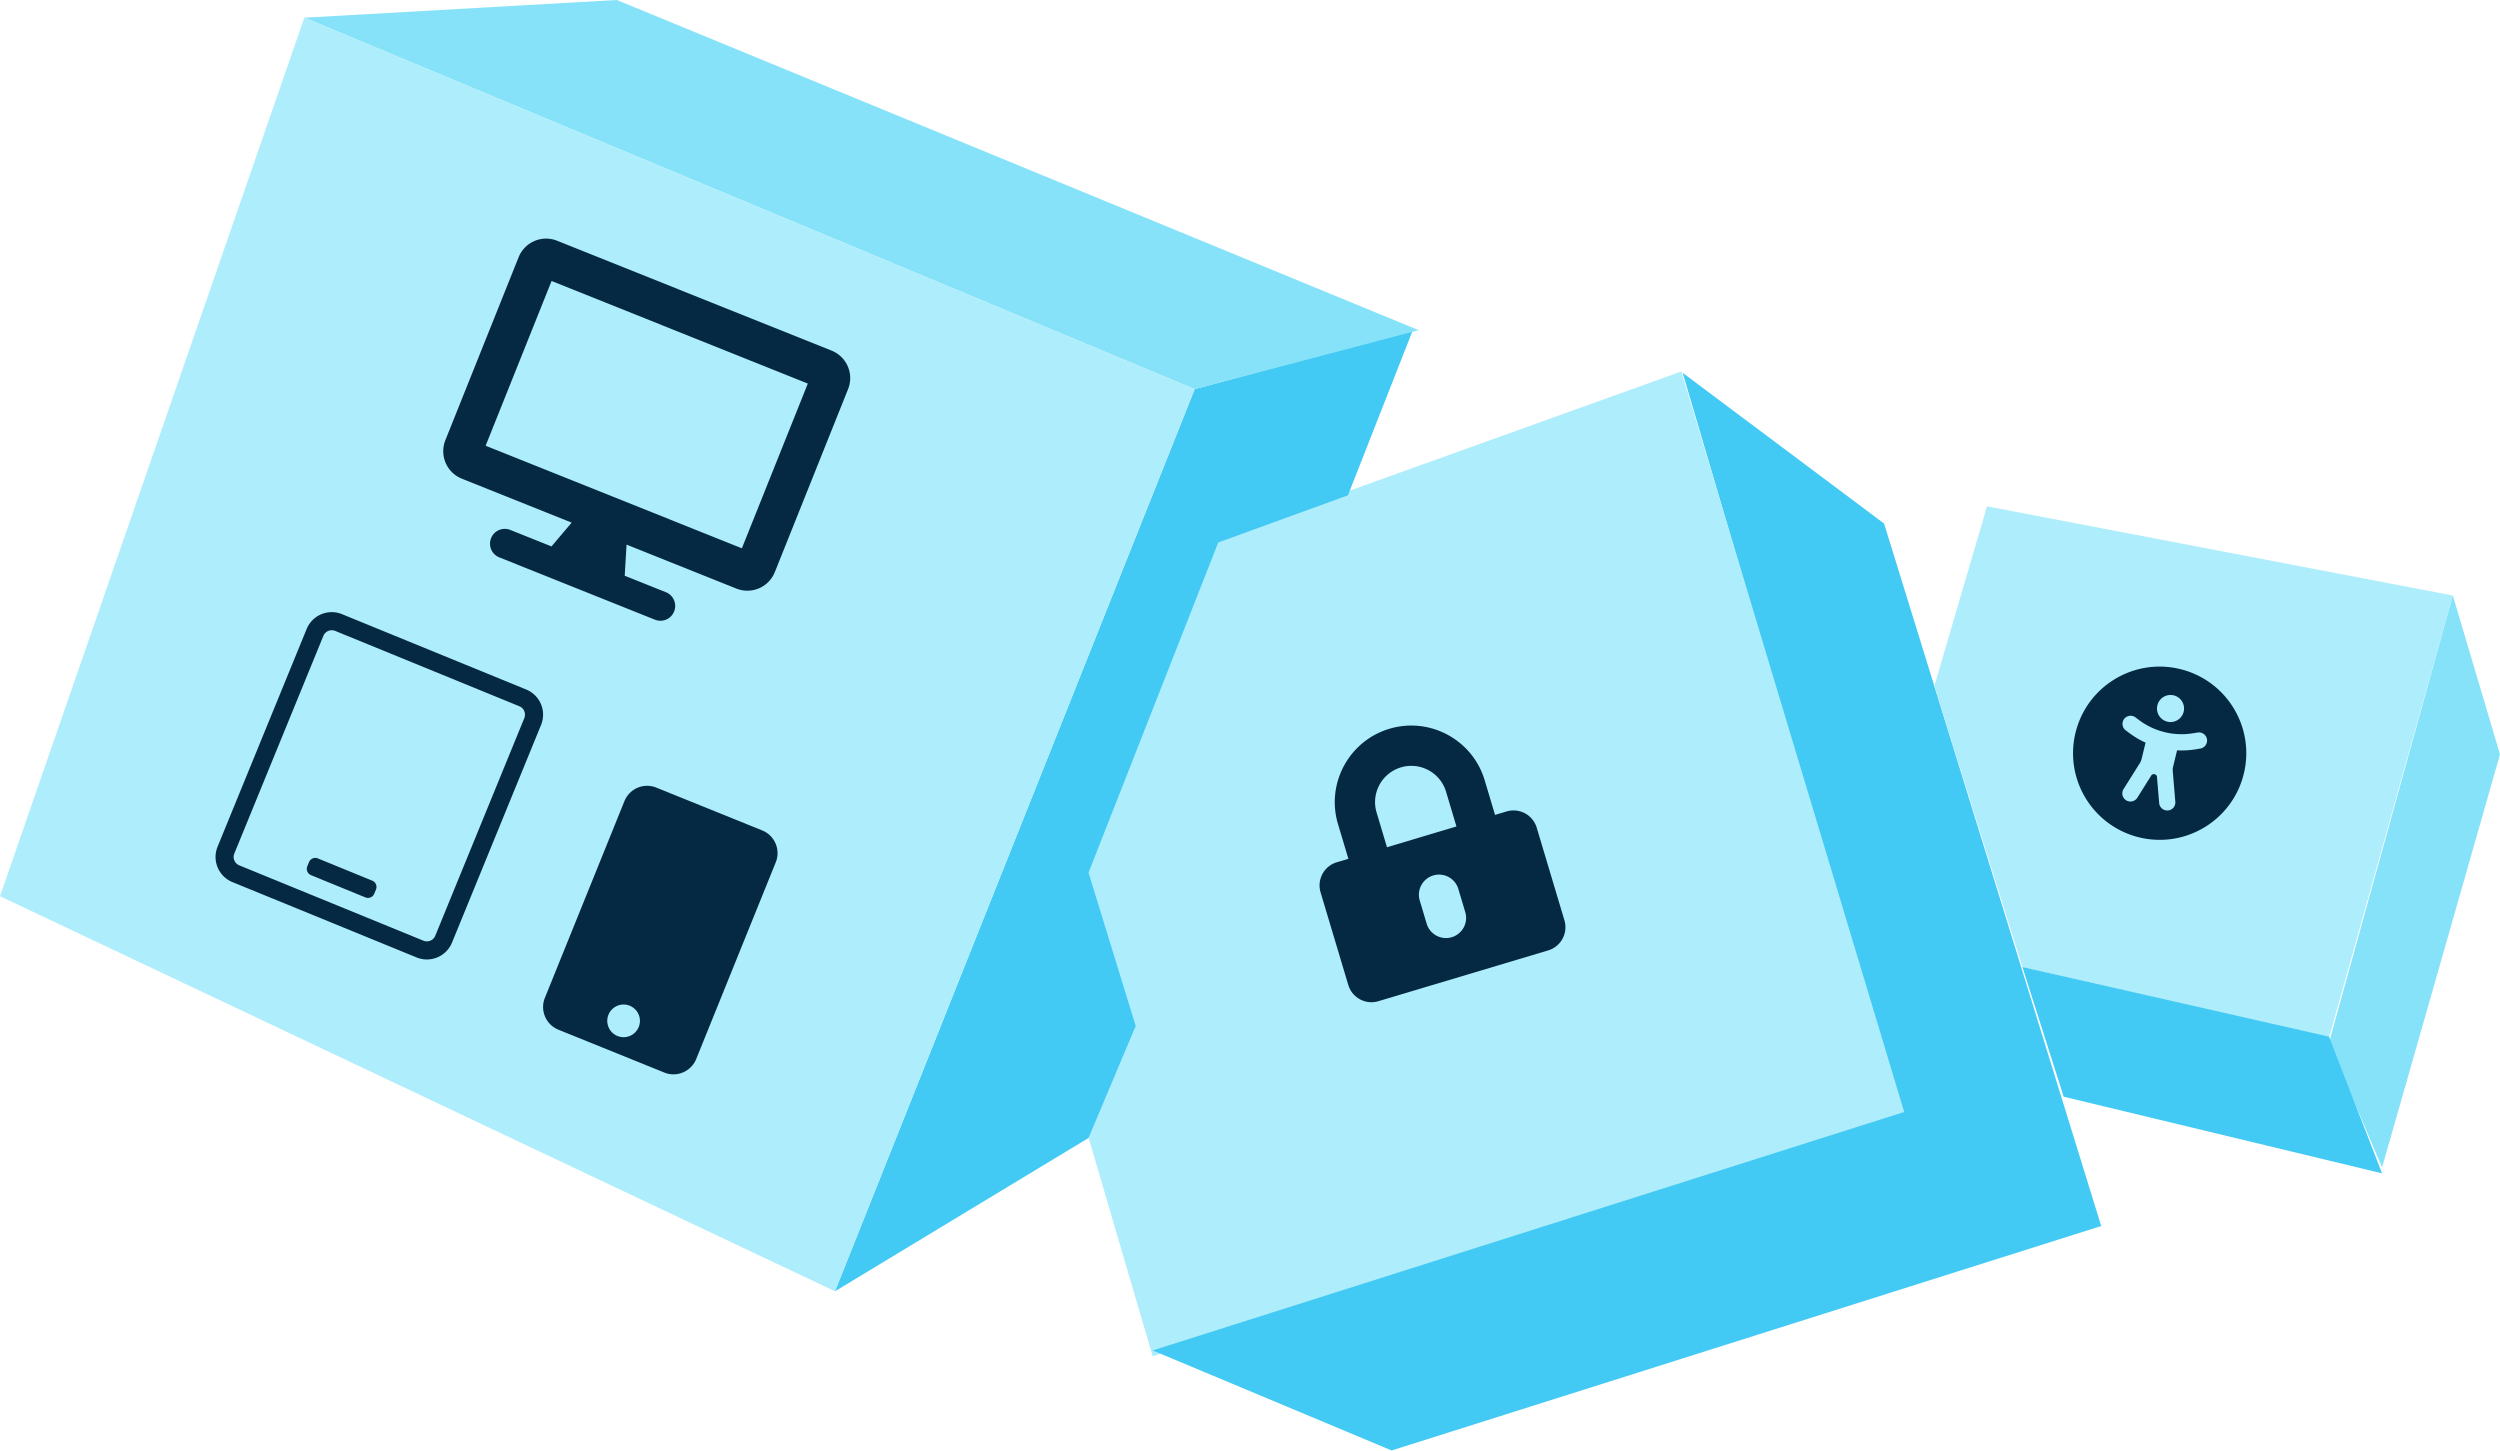
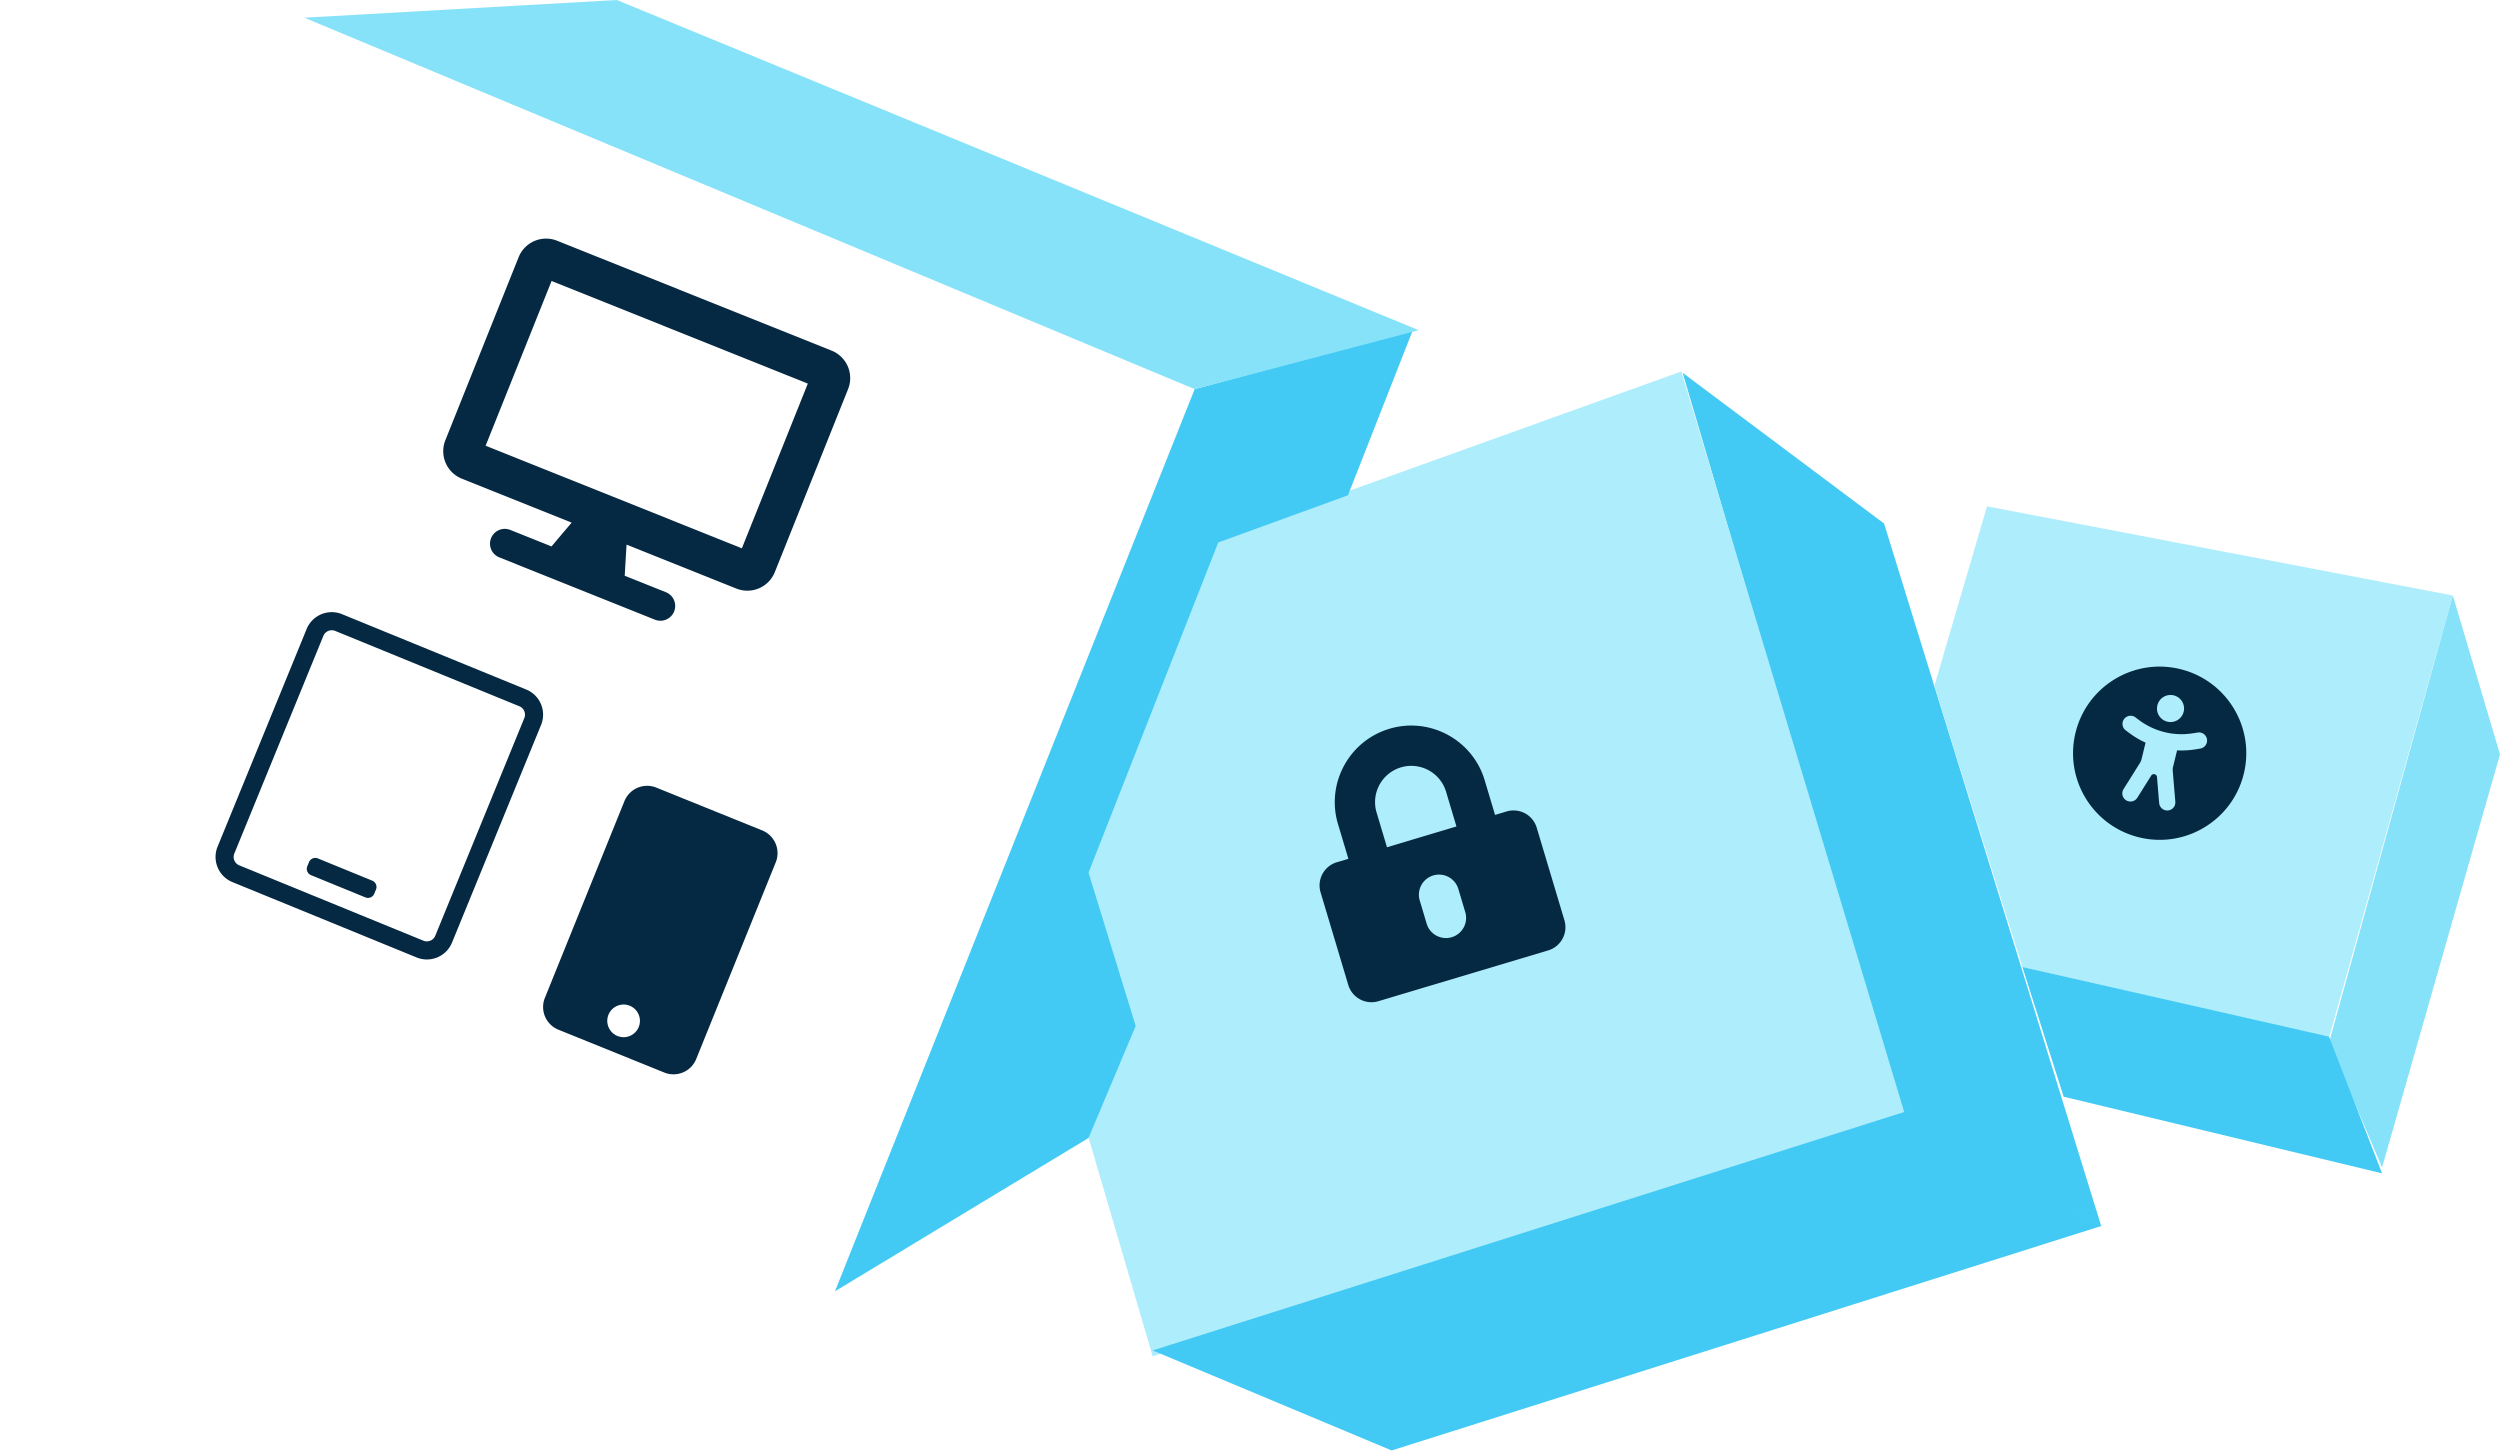
<svg xmlns="http://www.w3.org/2000/svg" xml:space="preserve" style="fill-rule:evenodd;clip-rule:evenodd;stroke-linejoin:round;stroke-miterlimit:2" viewBox="0 0 486 282">
  <path d="m327.109 72.474 39.156 29.302 23.933 77.428 18.301 59.211-39.156-22.347-42.234-143.594Z" style="fill:#43caf4" />
  <path d="m236.75 104.591 90.098-32.379 43.641 145.002-146.409 46.457-23.933-81.652 36.603-77.428Z" style="fill:#aeedfb" />
  <path d="m224.08 262.524 146.409-46.456 38.01 22.262-137.963 43.642-46.456-19.448ZM274.652 64.189l-42.41 11.462-69.92 175.373 49.288-29.802 9.169-21.779-9.169-29.801 25.217-64.189 25.217-9.17 12.608-32.094Z" style="fill:#43caf4" />
  <path d="M59.161 3.439 119.911 0l155.887 64.189-43.556 11.462L59.161 3.439Z" style="fill:#86e2f8" />
-   <path d="M0 174.226 59.161 3.439l173.081 72.212-69.92 175.373L0 174.226Z" style="fill:#aeedfb" />
  <path d="m161.668 68.164-53.372-21.367a5.75 5.75 0 0 0-7.474 3.2L86.577 85.579a5.751 5.751 0 0 0 3.201 7.474l21.349 8.547-3.916 4.625-8.006-3.205a2.867 2.867 0 0 0-3.737 1.6 2.868 2.868 0 0 0 1.601 3.737l30.244 12.108a2.867 2.867 0 0 0 3.737-1.6 2.867 2.867 0 0 0-1.6-3.737l-8.006-3.205.358-6.05 21.349 8.547a5.75 5.75 0 0 0 7.473-3.201l14.245-35.581a5.75 5.75 0 0 0-3.201-7.474Zm-17.448 38.427L94.406 86.649l12.82-32.024 49.814 19.943-12.82 32.023ZM102.299 134.044l-35.809-14.65a5.276 5.276 0 0 0-6.88 2.885l-17.314 42.319a5.277 5.277 0 0 0 2.885 6.881l35.808 14.65a5.278 5.278 0 0 0 6.881-2.885l17.314-42.319a5.278 5.278 0 0 0-2.885-6.881Zm-17.684 47.868a1.765 1.765 0 0 1-2.294.962l-35.808-14.651a1.764 1.764 0 0 1-.962-2.293l17.314-42.319a1.764 1.764 0 0 1 2.294-.962l35.808 14.65a1.765 1.765 0 0 1 .962 2.294l-17.314 42.319Zm-13.576-7.455-10.58-4.328a1.323 1.323 0 0 1-.721-1.72l.333-.814a1.322 1.322 0 0 1 1.72-.721l10.58 4.328c.671.275.996 1.049.721 1.72l-.333.814a1.323 1.323 0 0 1-1.72.721ZM148.179 161.437l-20.591-8.327a4.76 4.76 0 0 0-6.197 2.627l-15.465 38.241a4.761 4.761 0 0 0 2.628 6.197l20.591 8.328a4.761 4.761 0 0 0 6.197-2.628l15.465-38.241a4.76 4.76 0 0 0-2.628-6.197Zm-28.14 39.96a3.17 3.17 0 0 1-1.752-4.131 3.17 3.17 0 0 1 4.131-1.752 3.169 3.169 0 0 1 1.752 4.131 3.17 3.17 0 0 1-4.131 1.752Z" style="fill:#052942;fill-rule:nonzero" />
  <path d="m376.032 133.373 10.246-34.94 90.552 17.336-24.071 85.967-59.603-13.755-17.124-54.608Z" style="fill:#aeedfb" />
  <path d="m486 146.65-9.17-30.881-24.071 86.909 10.316 24.275L486 146.65Z" style="fill:#86e2f8" />
  <path d="m393.156 187.981 59.603 13.551 10.316 26.567-61.896-14.901-8.023-25.217Z" style="fill:#43caf4" />
  <path d="m292.888 157.746-2.251.673-2.02-6.753c-2.352-7.859-10.662-12.341-18.521-9.99-7.86 2.352-12.342 10.662-9.991 18.521l2.021 6.753-2.251.673a4.702 4.702 0 0 0-3.155 5.849l5.388 18.007a4.7 4.7 0 0 0 5.849 3.155l33.013-9.877a4.702 4.702 0 0 0 3.155-5.849l-5.388-18.007a4.7 4.7 0 0 0-5.849-3.155Zm-8.041 19.572a3.914 3.914 0 0 1-2.629 4.874 3.915 3.915 0 0 1-4.874-2.629l-1.346-4.501a3.914 3.914 0 0 1 2.629-4.874 3.915 3.915 0 0 1 4.874 2.629l1.346 4.501Zm-1.713-16.654-13.505 4.041-2.02-6.753c-1.115-3.723 1.008-7.659 4.732-8.773 3.723-1.114 7.659 1.009 8.773 4.732l2.02 6.753ZM403.479 142.453c2.195-9.036 11.298-14.581 20.334-12.386 9.036 2.195 14.581 11.298 12.386 20.334-2.195 9.036-11.298 14.581-20.334 12.386-9.036-2.195-14.581-11.298-12.386-20.334Zm11.657-2.995a1.577 1.577 0 1 0-1.892 2.525l.681.51c.991.742 2.05 1.371 3.173 1.874l-.778 3.202a2.52 2.52 0 0 1-.33.772l-3.17 5.057a1.58 1.58 0 1 0 2.678 1.679l2.695-4.299a.608.608 0 0 1 1.125.273l.423 5.057a1.58 1.58 0 0 0 1.707 1.443 1.563 1.563 0 0 0 1.434-1.695l-.498-5.948a2.564 2.564 0 0 1 .061-.838l.778-3.202c1.23.062 2.458-.005 3.678-.209l.84-.141a1.577 1.577 0 1 0-.523-3.112l-.837.128a13.785 13.785 0 0 1-10.57-2.567l-.681-.511.006.002Zm6.193.834a2.63 2.63 0 1 0 1.242-5.112 2.63 2.63 0 1 0-1.242 5.112Z" style="fill:#052942;fill-rule:nonzero" />
</svg>